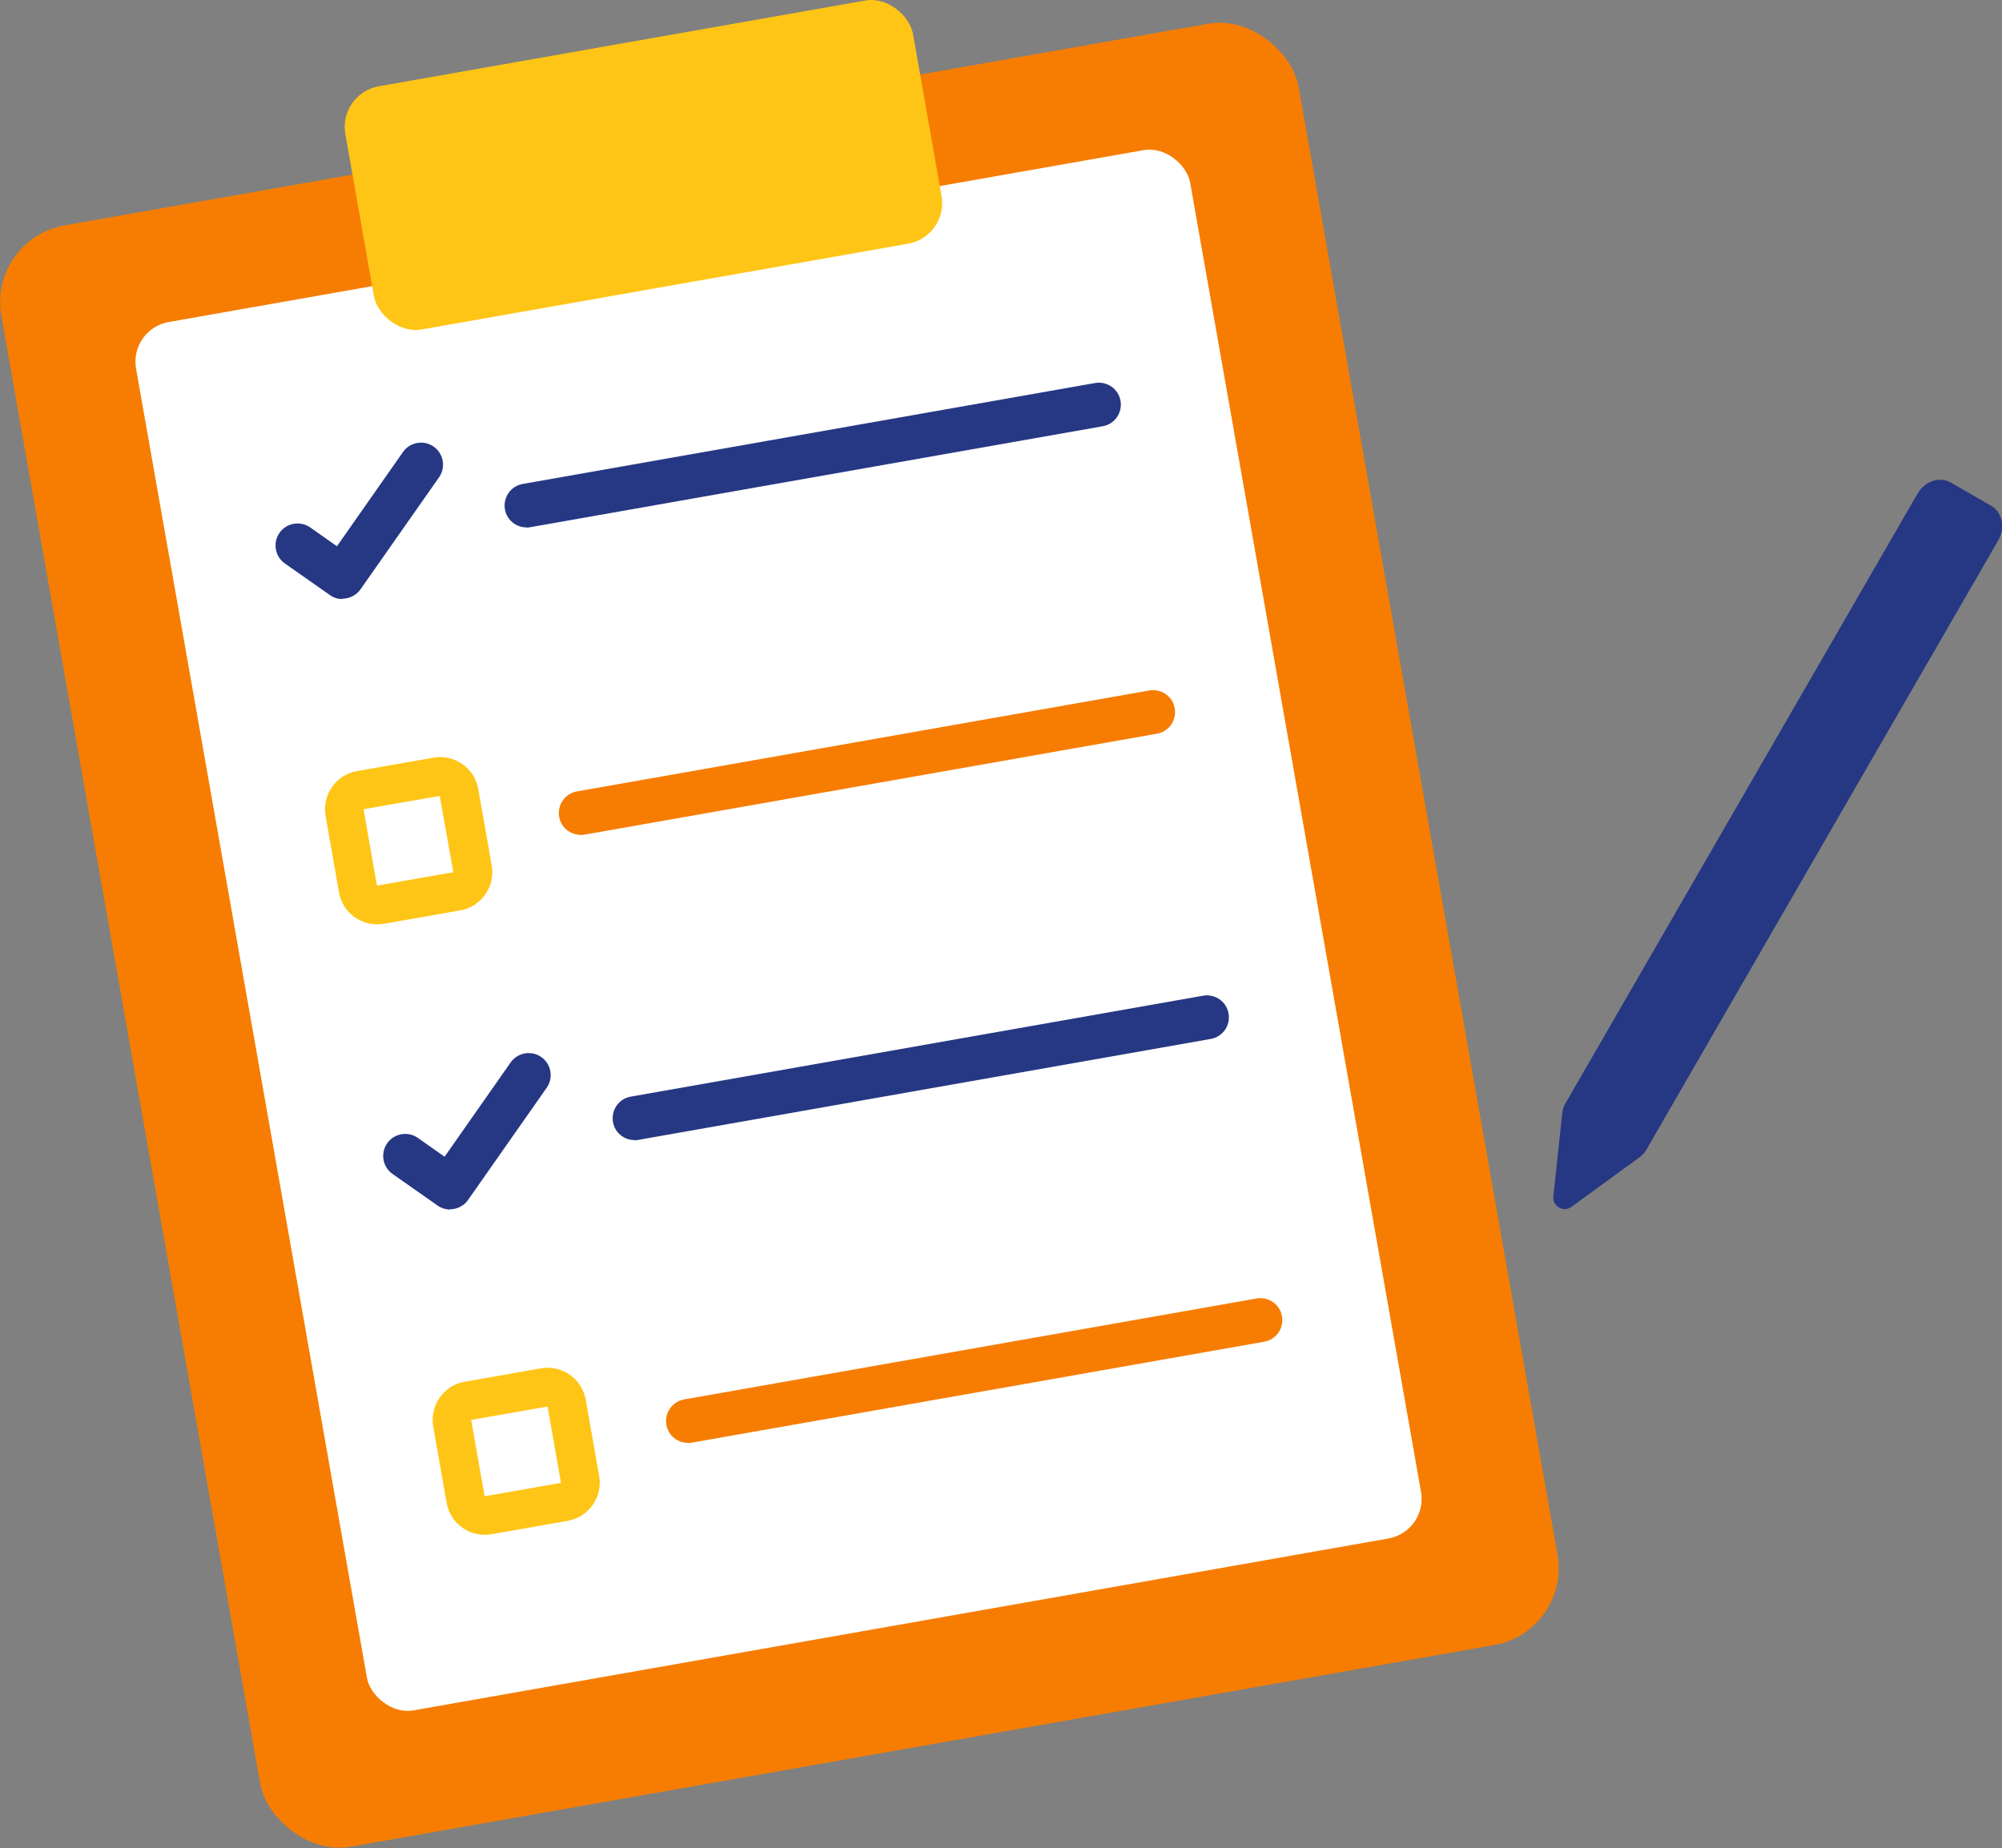
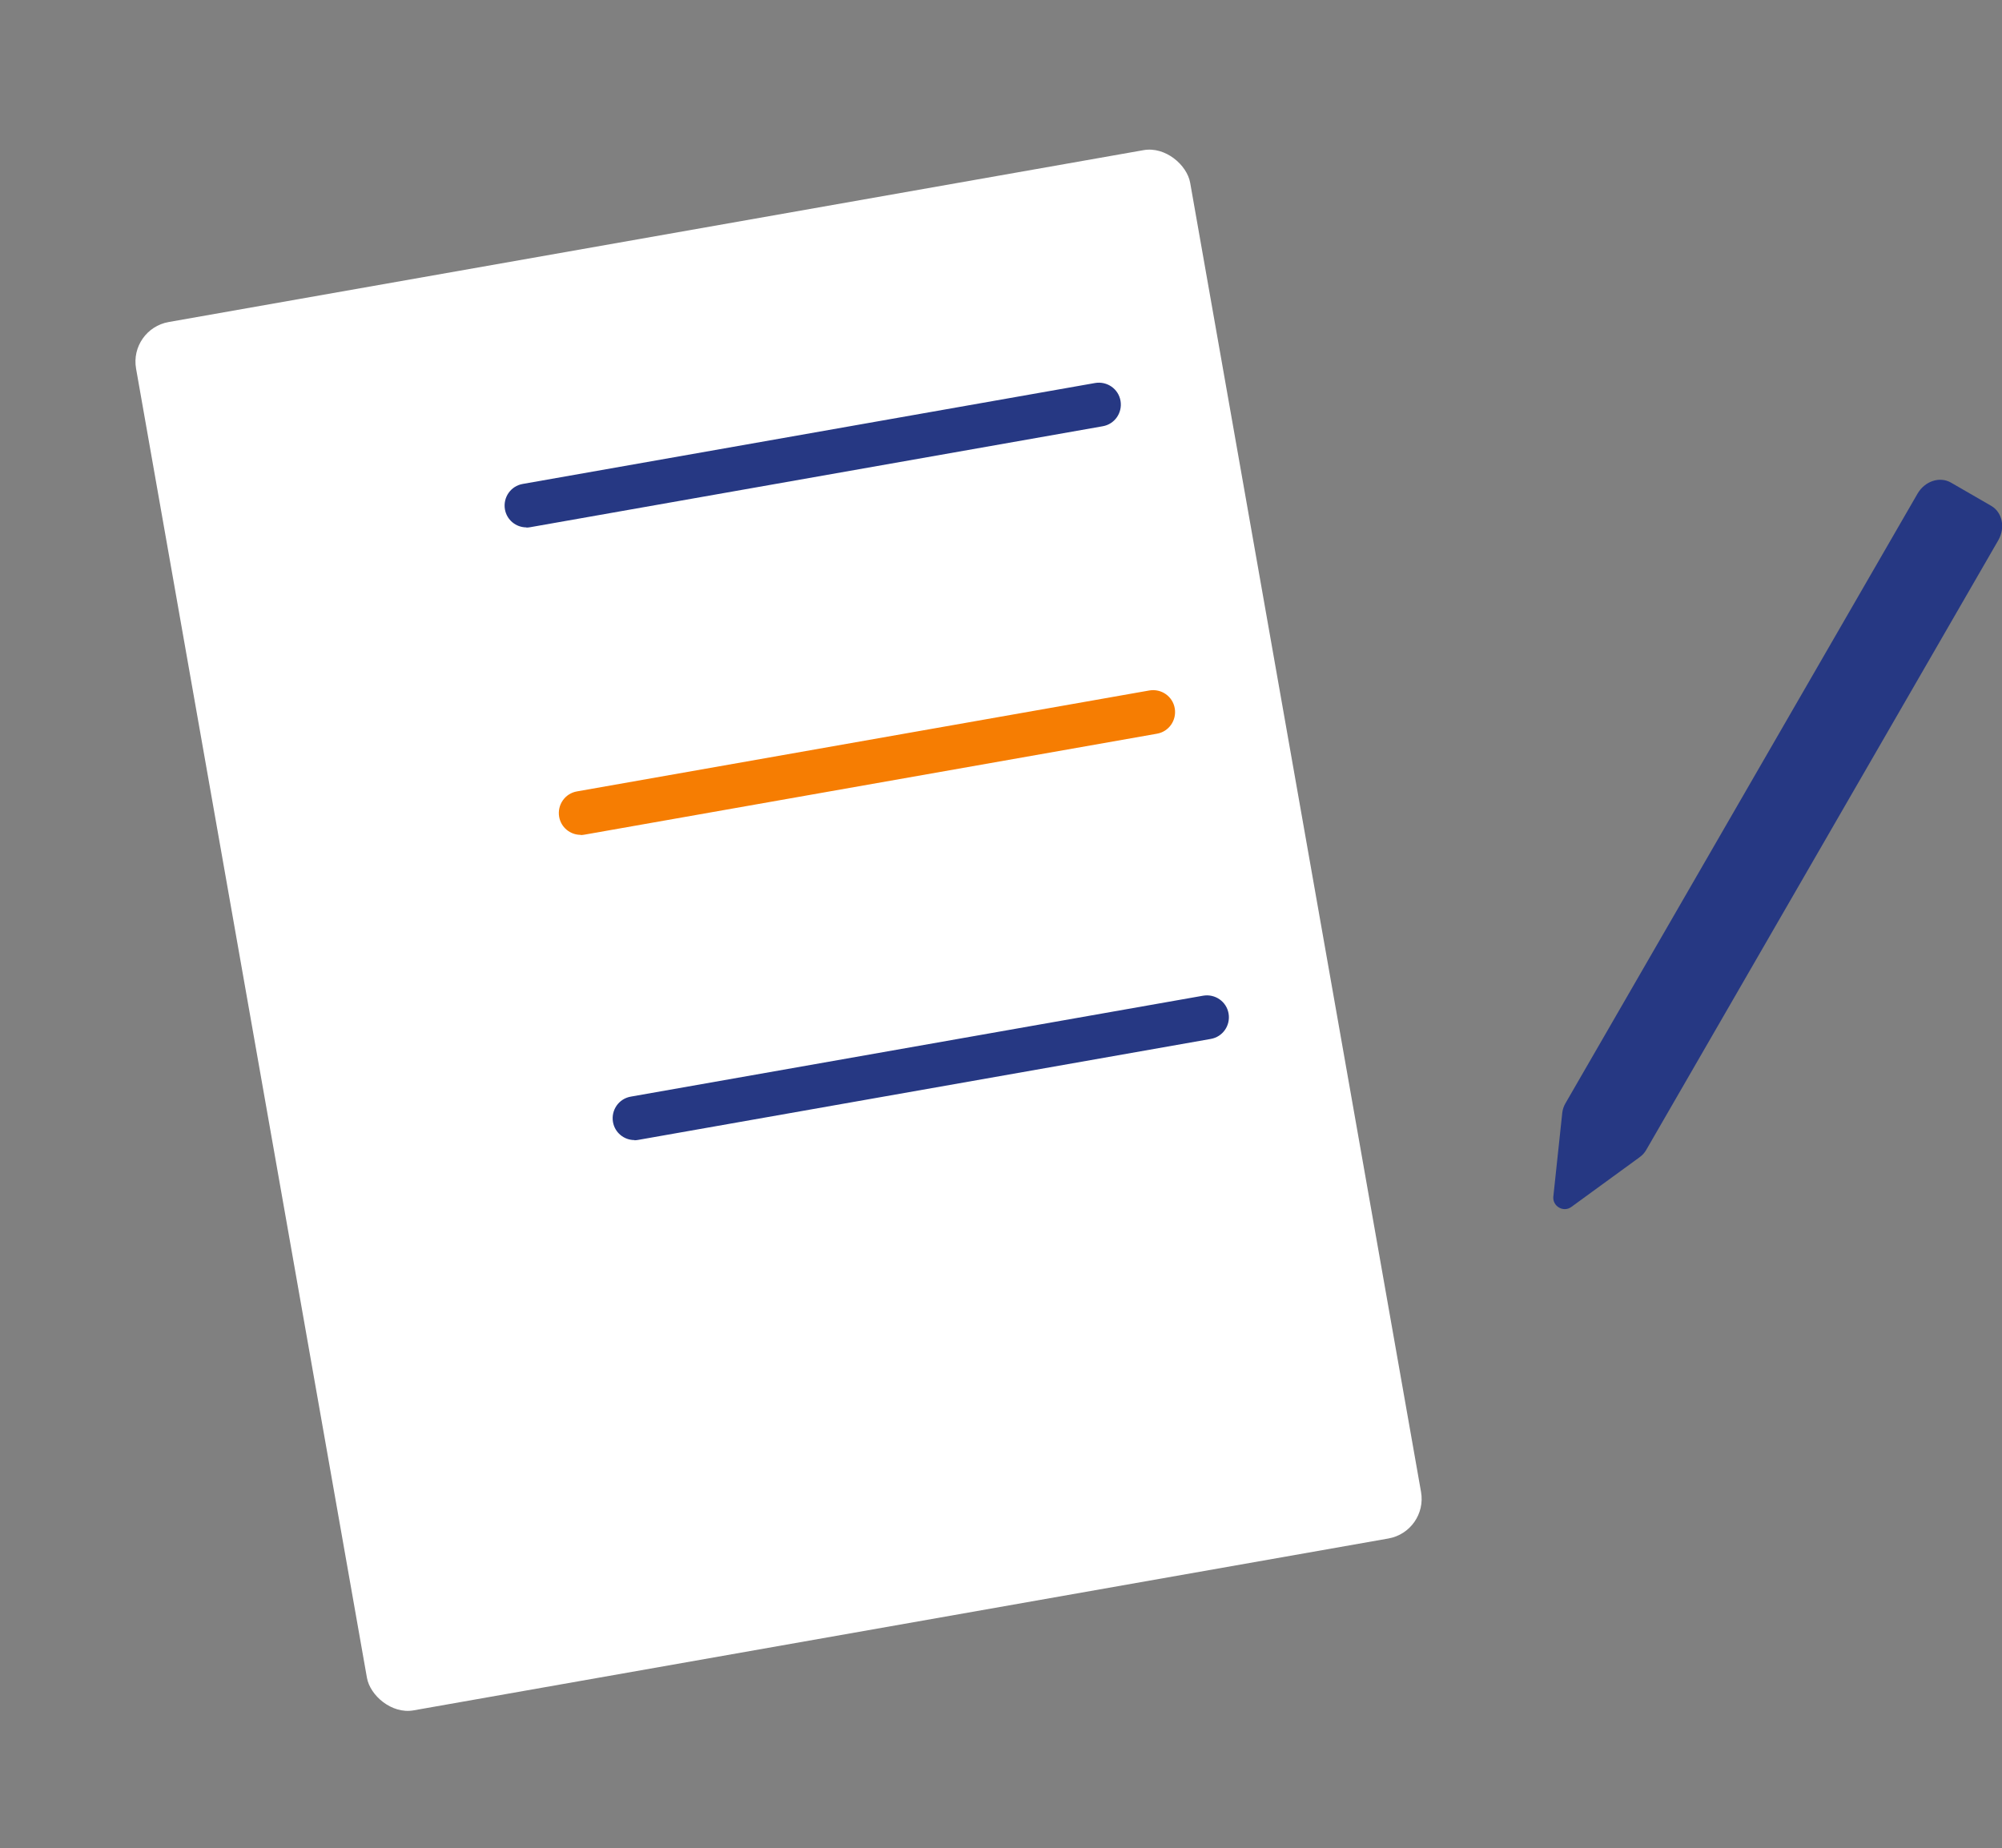
<svg xmlns="http://www.w3.org/2000/svg" id="_レイヤー_2" data-name="レイヤー 2" viewBox="0 0 98.57 91">
  <rect x="0" y="0" width="98.57" height="91" fill="#808080" stroke="none" />
  <g id="contents">
-     <rect id="Body" x="5.94" y="5.52" width="64.86" height="81.07" rx="3.84" ry="3.84" transform="rotate(-10 38.358 46.028)" fill="#f67d02" />
    <rect id="Body-2" data-name="Body" x="11.98" y="11.1" width="52.7" height="69.42" rx="1.98" ry="1.98" transform="rotate(-10 38.32 45.795)" fill="#fff" />
-     <rect x="17.49" y="2.05" width="28.38" height="12.16" rx="2.03" ry="2.03" transform="rotate(-10 31.653 8.125)" fill="#ffc516" />
    <path d="M25.92 25.97c-.52 0-.97-.37-1.06-.89-.1-.59.29-1.15.88-1.25l28.18-4.97c.59-.1 1.15.29 1.25.88.1.59-.29 1.15-.88 1.25l-28.18 4.97c-.06.01-.13.02-.19.02z" fill="#263883" />
    <path d="M28.59 41.11c-.52 0-.97-.37-1.06-.89-.1-.59.29-1.15.88-1.25L56.59 34c.59-.1 1.15.29 1.25.88.1.59-.29 1.15-.88 1.25L28.78 41.1c-.06.01-.13.02-.19.02z" fill="#f67d02" />
    <path d="M31.24 56.14c-.52 0-.97-.37-1.06-.89-.1-.59.29-1.15.88-1.25l28.18-4.97c.59-.1 1.15.29 1.25.88.1.59-.29 1.15-.88 1.25l-28.18 4.97c-.06.01-.13.02-.19.02z" fill="#263883" />
-     <path d="M33.87 71.05c-.52 0-.97-.37-1.06-.89-.1-.59.29-1.15.88-1.25l28.18-4.97c.59-.1 1.15.29 1.25.88.1.59-.29 1.15-.88 1.25l-28.18 4.97c-.06.01-.13.02-.19.02z" fill="#f67d02" />
-     <path d="M22.66 44.83l-3.76.66c-1.04.18-2.03-.51-2.21-1.55l-.66-3.76c-.18-1.04.51-2.03 1.55-2.21l3.76-.66c1.04-.18 2.03.51 2.21 1.55l.66 3.76c.18 1.04-.51 2.03-1.55 2.21zm-1-5.64l-3.76.66.66 3.76 3.76-.66-.67-3.76zm6.29 35.7l-3.75.66c-1.04.18-2.03-.51-2.21-1.55l-.66-3.75c-.18-1.04.51-2.03 1.55-2.21l3.75-.66c1.04-.18 2.03.51 2.21 1.55l.66 3.75c.18 1.04-.51 2.03-1.55 2.21zm-4.75-4.97l.66 3.76 3.76-.66-.66-3.76-3.76.66z" fill="#ffc516" />
-     <path d="M16.86 29.5c-.21 0-.43-.06-.62-.2l-2.21-1.55c-.49-.34-.61-1.02-.27-1.51.34-.49 1.02-.61 1.51-.27l1.32.93 3.25-4.64c.34-.49 1.02-.61 1.51-.27.49.34.61 1.02.27 1.51l-3.87 5.52c-.21.3-.55.46-.89.46zm5.3 30.06c-.22 0-.44-.07-.62-.2l-2.21-1.55c-.49-.34-.61-1.02-.27-1.51.34-.49 1.02-.61 1.51-.27l1.32.93 3.25-4.64c.34-.49 1.02-.61 1.51-.27.49.34.61 1.02.27 1.51l-3.87 5.52c-.16.24-.42.4-.7.45-.06.01-.13.02-.19.02z" fill="#263883" />
    <path id="Pen" d="M80.72 56.99l-3.35 2.44c-.39.29-.94-.03-.89-.51l.44-4.13c.02-.16.07-.31.15-.45l17.34-30.03c.36-.62 1.09-.86 1.64-.55l1.99 1.15c.55.32.7 1.07.35 1.69L81.05 56.63c-.08.14-.19.26-.32.35z" fill="#263883" />
  </g>
</svg>